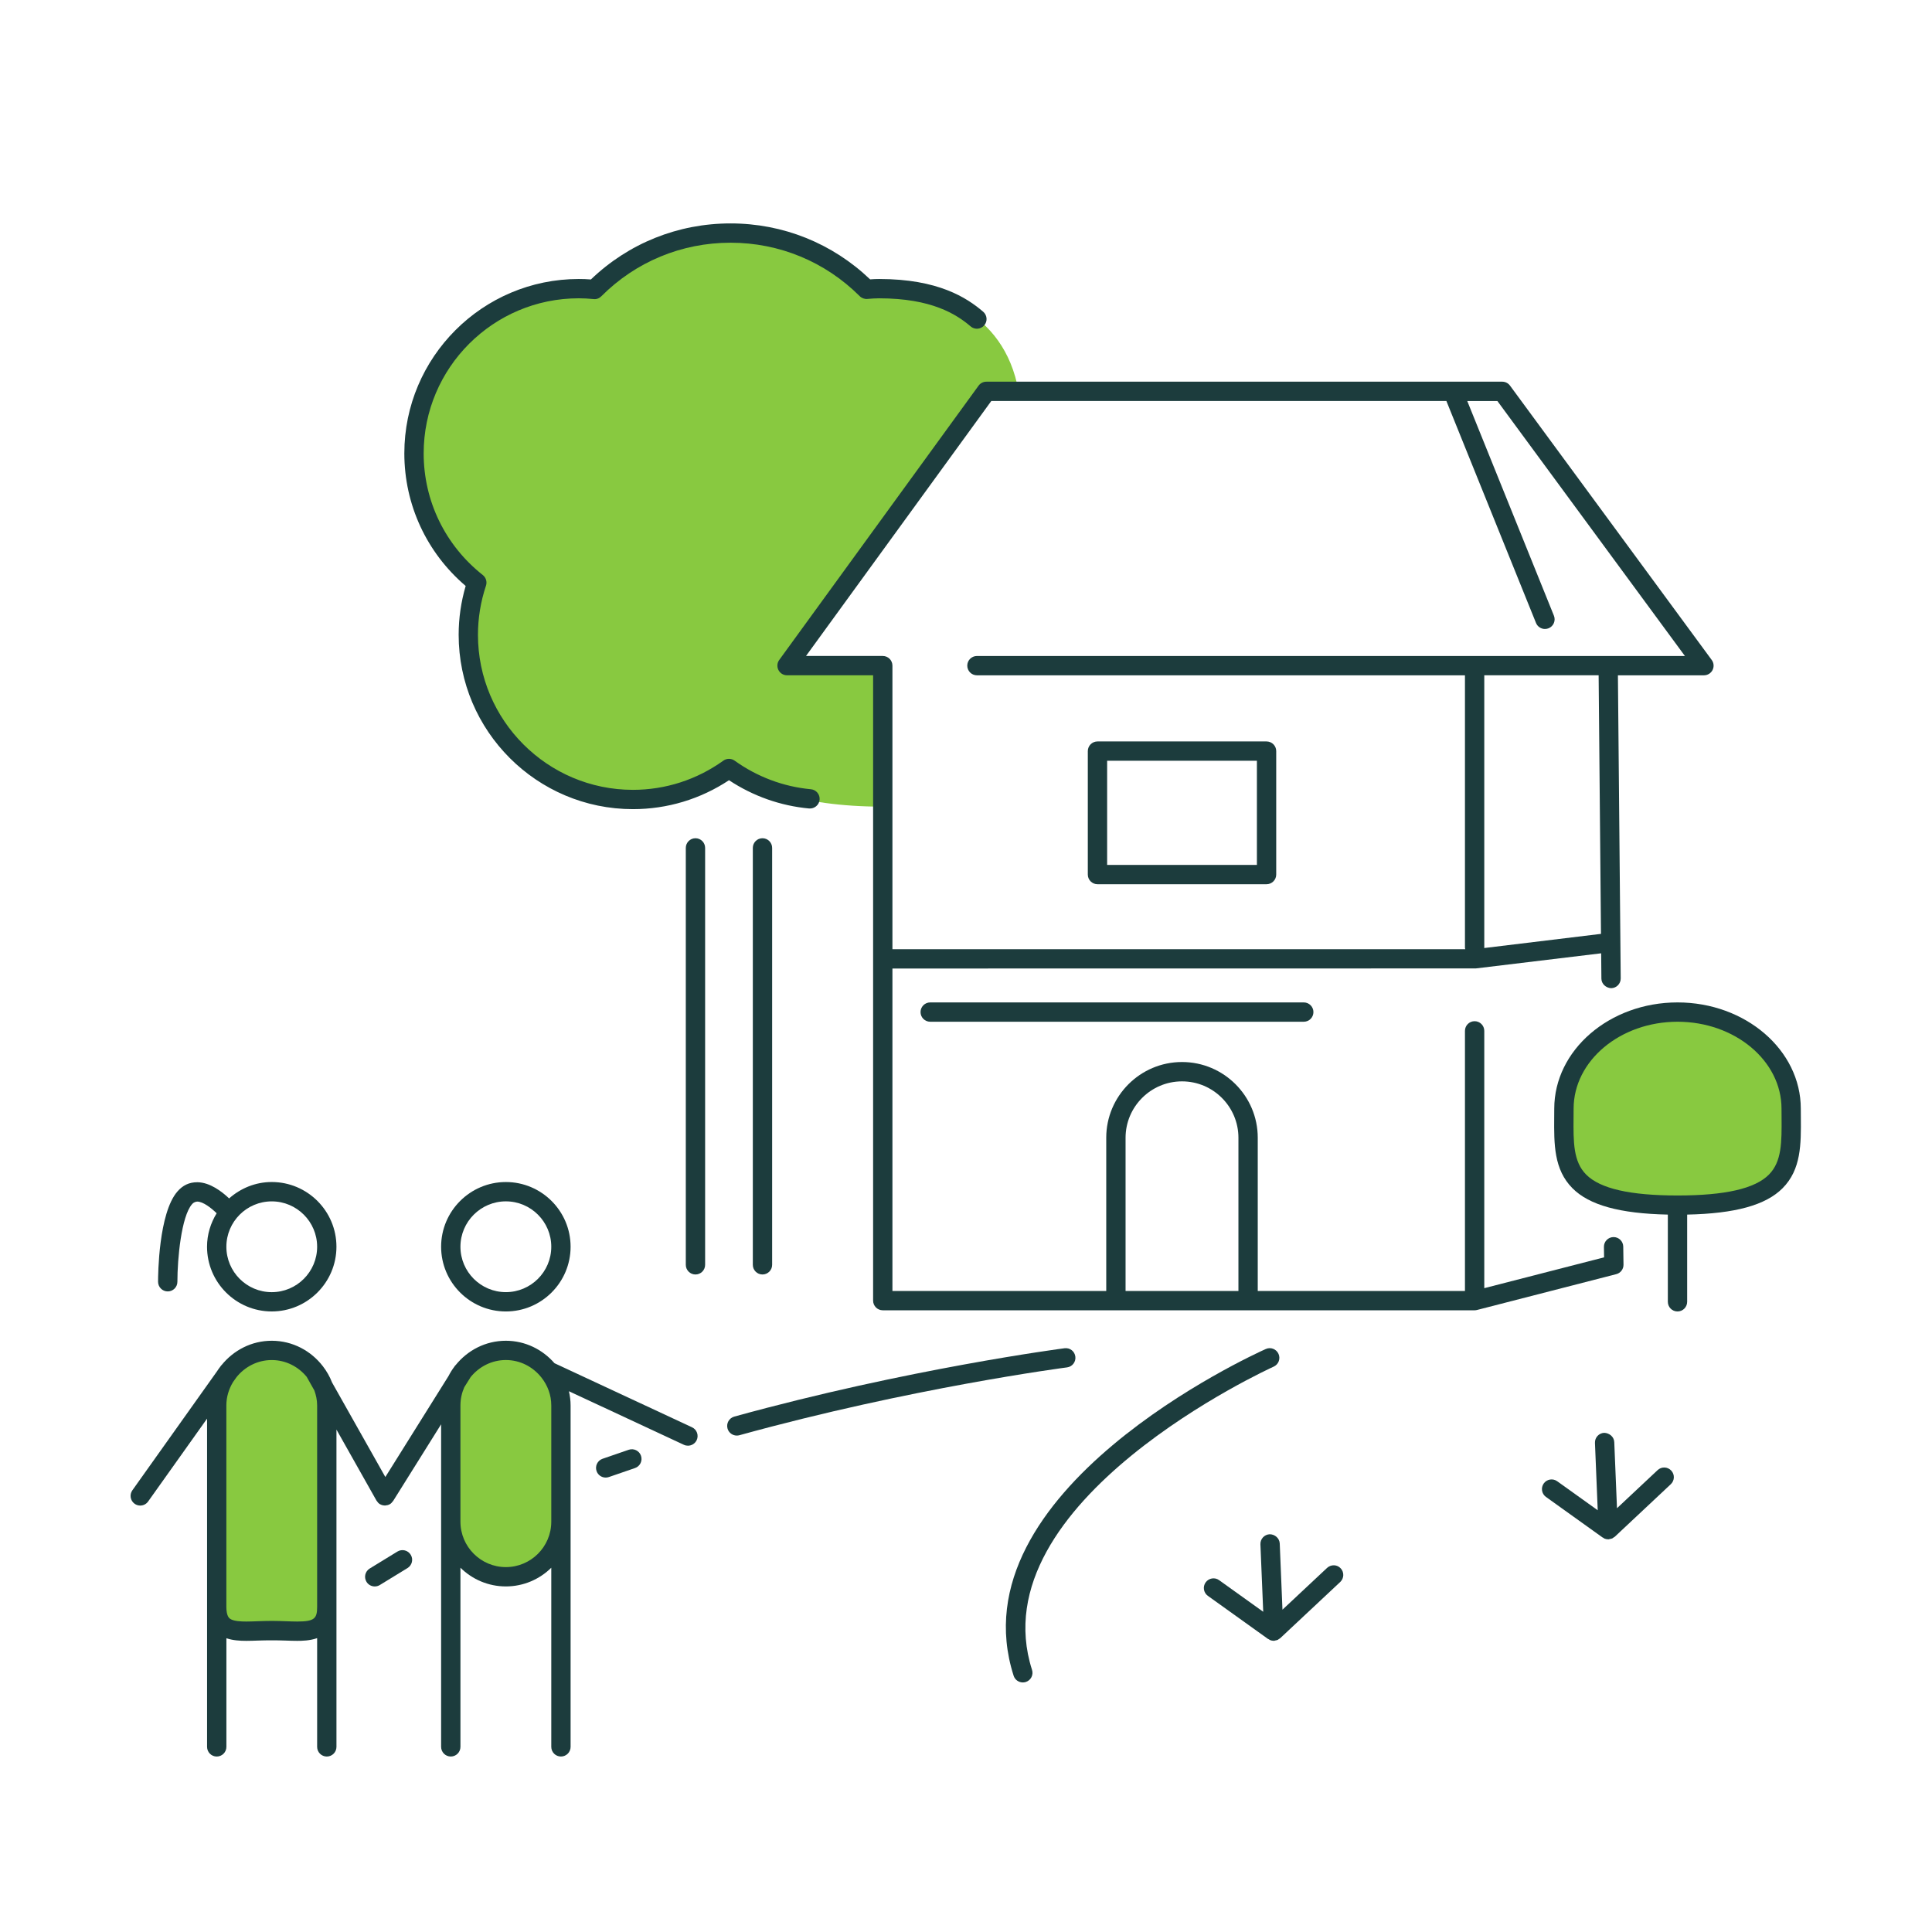
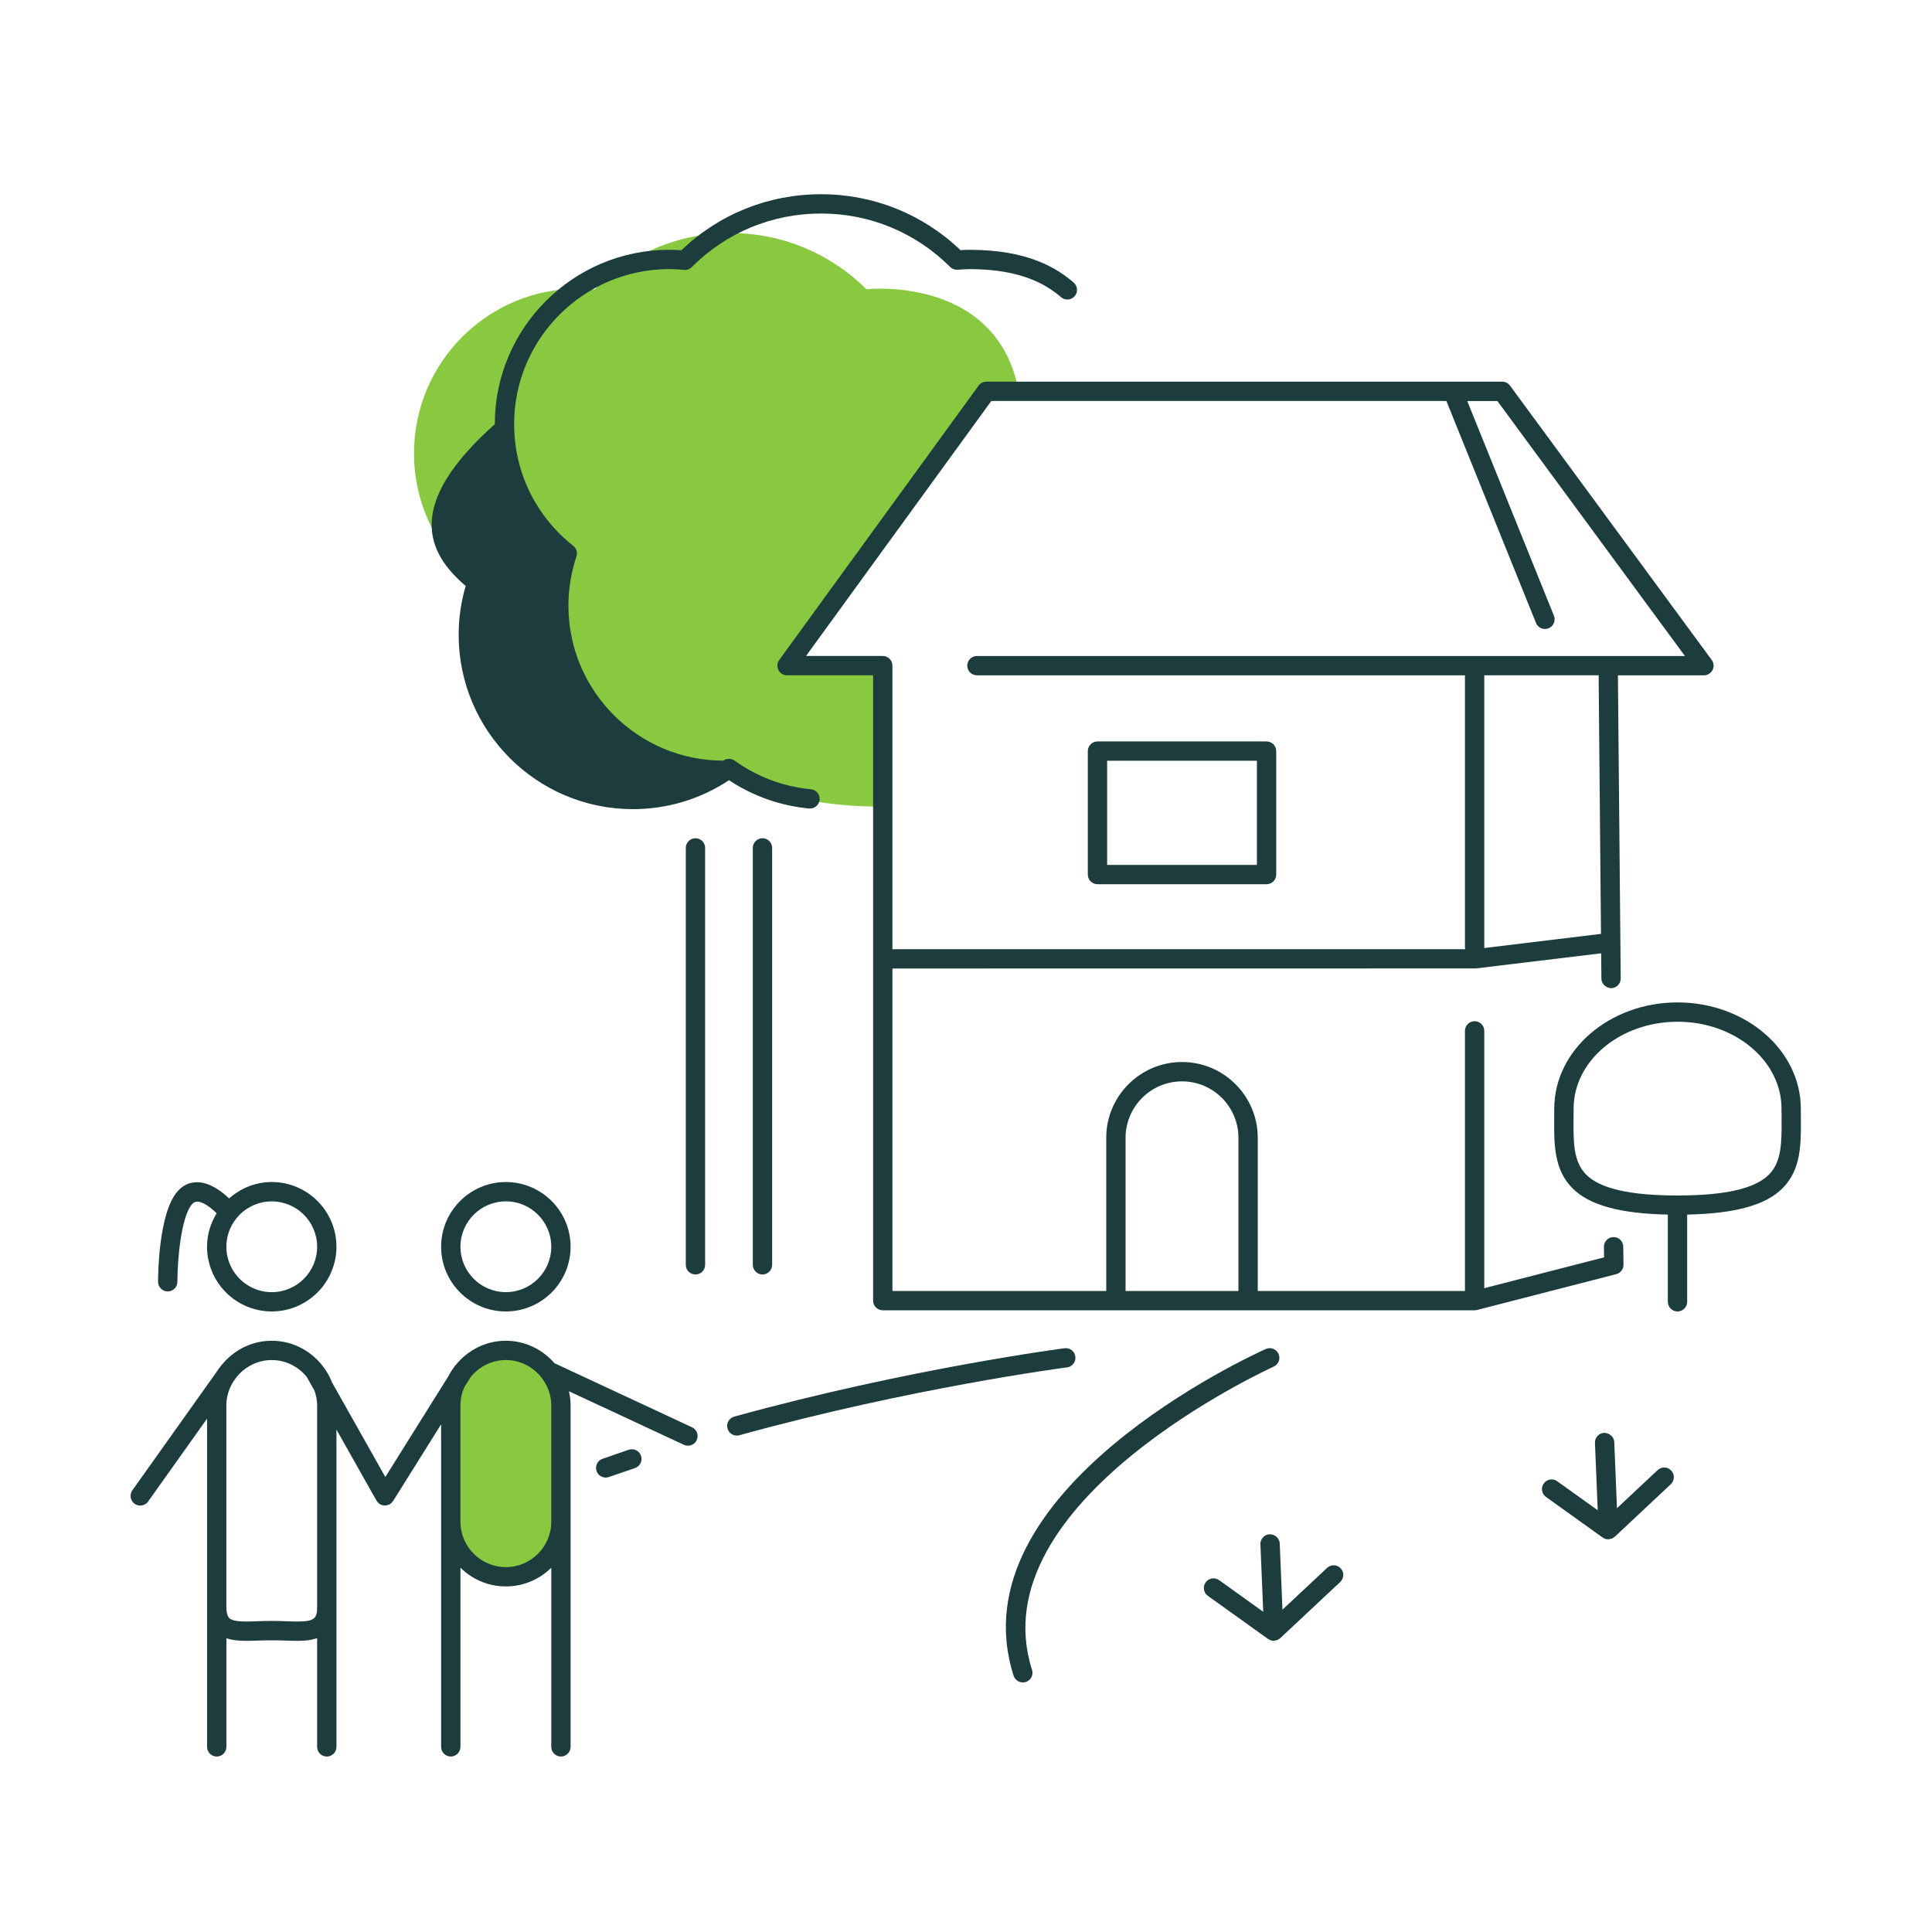
<svg xmlns="http://www.w3.org/2000/svg" version="1.1" id="Layer_1" x="0px" y="0px" width="100px" height="100px" viewBox="-10 -10 100 100" enable-background="new -10 -10 100 100" xml:space="preserve">
  <g>
    <path fill="#88C940" d="M35.692,31.752c-4.433,0-6.759-1.11-7.96-1.975c-1.401,1.006-3.112,1.604-4.973,1.604   c-4.708,0-8.52-3.817-8.52-8.525c0-0.946,0.157-1.851,0.441-2.7c-1.976-1.561-3.251-3.976-3.251-6.689   c0-4.708,3.817-8.527,8.526-8.527c0.274,0,0.546,0.015,0.816,0.043c1.798-1.805,4.289-2.92,7.043-2.92   c2.747,0,5.233,1.112,7.036,2.911c0.219-0.019,0.436-0.034,0.654-0.034c2.764,0,6.452,1.06,7.219,5.316h-1.67L30.737,24.453h4.719   L35.692,31.752z" />
  </g>
-   <path fill="#88C940" d="M82.709,47.384c0,2.755,0.385,4.994-5.881,4.994c-6.264,0-5.88-2.239-5.88-4.994  c0-2.76,2.634-4.999,5.88-4.999S82.709,44.624,82.709,47.384z" />
  <path fill="#88C940" d="M19.034,68.763c0,1.577-1.276,2.851-2.851,2.851l0,0c-1.576,0-2.851-1.273-2.851-2.851v-6.019  c0-1.574,1.275-2.848,2.851-2.848l0,0c1.575,0,2.851,1.273,2.851,2.848V68.763z" />
-   <path fill="#88C940" d="M6.915,73.165c0,1.574-1.274,1.233-2.849,1.233l0,0c-1.575,0-2.849,0.341-2.849-1.233V62.744  c0-1.574,1.274-2.848,2.849-2.848l0,0c1.575,0,2.849,1.273,2.849,2.848V73.165z" />
  <g>
    <path fill="#1C3C3D" d="M74.032,55.46l-0.013-0.936c-0.004-0.273-0.227-0.493-0.5-0.493c-0.002,0-0.004,0-0.007,0   c-0.276,0.004-0.497,0.23-0.493,0.507l0.008,0.542l-6.201,1.595V43.357c0-0.276-0.225-0.5-0.5-0.5c-0.277,0-0.5,0.224-0.5,0.5   V56.82H55.101v-7.929c0-2.162-1.759-3.921-3.92-3.921c-2.163,0-3.922,1.759-3.922,3.921v7.929H36.192V40.13l30.193-0.004   l6.491-0.783l0.012,1.31c0.002,0.276,0.24,0.484,0.504,0.495c0.276-0.003,0.498-0.229,0.496-0.505l-0.145-15.689h4.453   c0.188,0,0.361-0.106,0.446-0.274s0.068-0.37-0.044-0.521L68.158,9.96c-0.094-0.129-0.243-0.204-0.402-0.204H41.055   c-0.16,0-0.311,0.076-0.404,0.206L30.333,24.159c-0.111,0.152-0.126,0.354-0.041,0.521c0.085,0.168,0.257,0.273,0.445,0.273h4.455   V57.32c0,0.276,0.224,0.5,0.5,0.5h30.634c0.041,0,0.084-0.005,0.124-0.016l7.206-1.854C73.881,55.894,74.035,55.69,74.032,55.46z    M66.822,39.07c0-0.007,0.004-0.012,0.004-0.019V24.953h5.919l0.122,13.384L66.822,39.07z M31.719,23.953l9.59-13.197h23.556   l4.638,11.487c0.078,0.194,0.266,0.313,0.463,0.313c0.063,0,0.127-0.012,0.188-0.036c0.256-0.104,0.38-0.395,0.277-0.651   l-4.486-11.112h1.56l9.706,13.197H73.24H40.566c-0.277,0-0.5,0.224-0.5,0.5s0.224,0.5,0.5,0.5h25.26v14.098   c0,0.028,0.012,0.052,0.016,0.079H36.192V24.453c0-0.276-0.224-0.5-0.5-0.5H31.719z M48.259,48.892c0-1.61,1.311-2.921,2.922-2.921   c1.61,0,2.92,1.311,2.92,2.921v7.929h-5.842V48.892z" />
    <path fill="#1C3C3D" d="M25.997,33.387c-0.276,0-0.5,0.224-0.5,0.5v21.58c0,0.276,0.224,0.5,0.5,0.5s0.5-0.224,0.5-0.5v-21.58   C26.497,33.61,26.273,33.387,25.997,33.387z" />
    <path fill="#1C3C3D" d="M28.966,33.887v21.58c0,0.276,0.224,0.5,0.5,0.5s0.5-0.224,0.5-0.5v-21.58c0-0.276-0.224-0.5-0.5-0.5   S28.966,33.61,28.966,33.887z" />
-     <path fill="#1C3C3D" d="M10.571,70.308l-1.436,0.879c-0.235,0.145-0.31,0.452-0.165,0.688c0.094,0.154,0.258,0.239,0.427,0.239   c0.089,0,0.179-0.023,0.261-0.073l1.436-0.879c0.235-0.145,0.31-0.452,0.165-0.688C11.115,70.238,10.807,70.164,10.571,70.308z" />
    <path fill="#1C3C3D" d="M22.542,65.04l-1.354,0.466c-0.261,0.09-0.4,0.374-0.31,0.636c0.071,0.207,0.265,0.337,0.473,0.337   c0.054,0,0.109-0.009,0.163-0.027l1.354-0.466c0.261-0.09,0.4-0.374,0.31-0.636C23.088,65.089,22.804,64.951,22.542,65.04z" />
    <path fill="#1C3C3D" d="M45.66,60.218c-0.035-0.274-0.276-0.468-0.56-0.433c-0.08,0.011-8.141,1.064-17.095,3.538   c-0.266,0.074-0.422,0.35-0.349,0.615c0.061,0.222,0.262,0.367,0.481,0.367c0.044,0,0.089-0.006,0.134-0.018   c8.883-2.455,16.876-3.501,16.957-3.511C45.502,60.742,45.695,60.491,45.66,60.218z" />
    <path fill="#1C3C3D" d="M55.924,60.737c0.252-0.112,0.365-0.408,0.252-0.66c-0.113-0.251-0.407-0.367-0.66-0.252   c-0.66,0.295-16.117,7.333-13.051,16.91c0.068,0.213,0.264,0.348,0.477,0.348c0.05,0,0.102-0.008,0.152-0.023   c0.263-0.085,0.408-0.366,0.323-0.629C40.623,67.703,55.771,60.807,55.924,60.737z" />
    <path fill="#1C3C3D" d="M46.805,35.767h8.752c0.275,0,0.5-0.224,0.5-0.5v-6.39c0-0.276-0.225-0.5-0.5-0.5h-8.752   c-0.275,0-0.5,0.224-0.5,0.5v6.39C46.305,35.543,46.529,35.767,46.805,35.767z M47.305,29.377h7.752v5.39h-7.752V29.377z" />
    <path fill="#1C3C3D" d="M83.212,47.832l-0.003-0.448c0-3.032-2.862-5.499-6.381-5.499c-3.518,0-6.38,2.467-6.38,5.499l-0.003,0.448   c-0.01,1.387-0.021,2.697,0.943,3.669c0.873,0.88,2.458,1.314,4.939,1.366v4.514c0,0.276,0.223,0.5,0.5,0.5   c0.275,0,0.5-0.224,0.5-0.5v-4.514c2.481-0.052,4.067-0.486,4.941-1.367C83.232,50.529,83.223,49.22,83.212,47.832z M81.56,50.796   c-0.722,0.729-2.271,1.082-4.731,1.082s-4.008-0.354-4.73-1.082c-0.67-0.675-0.662-1.682-0.652-2.956l0.003-0.456   c0-2.48,2.413-4.499,5.38-4.499s5.381,2.019,5.381,4.499l0.003,0.456C82.222,49.114,82.229,50.121,81.56,50.796z" />
    <path fill="#1C3C3D" d="M12.832,54.531c0,1.847,1.503,3.35,3.351,3.35s3.351-1.503,3.351-3.35s-1.503-3.349-3.351-3.349   S12.832,52.685,12.832,54.531z M18.534,54.531c0,1.296-1.055,2.35-2.351,2.35s-2.351-1.054-2.351-2.35   c0-1.295,1.055-2.349,2.351-2.349S18.534,53.236,18.534,54.531z" />
    <path fill="#1C3C3D" d="M25.819,63.876L18.7,60.559c-0.615-0.706-1.509-1.162-2.517-1.162c-1.052,0-1.98,0.496-2.595,1.256   c-0.015,0.018-0.034,0.029-0.046,0.049l-0.018,0.029c-0.119,0.155-0.221,0.321-0.311,0.496l-3.268,5.223l-2.759-4.895   c-0.116-0.303-0.276-0.58-0.47-0.833l0,0l0,0c-0.612-0.8-1.567-1.325-2.65-1.325c-1.05,0-1.978,0.496-2.593,1.255   c-0.008,0.01-0.02,0.015-0.027,0.025l-0.037,0.053c-0.061,0.079-0.12,0.158-0.173,0.243l-4.385,6.165   c-0.16,0.226-0.107,0.537,0.117,0.697c0.088,0.063,0.189,0.093,0.29,0.093c0.156,0,0.311-0.073,0.408-0.21l3.052-4.29v2.486v7.251   v7.253c0,0.276,0.224,0.5,0.5,0.5s0.5-0.224,0.5-0.5v-5.623c0.331,0.113,0.697,0.135,1.031,0.135c0.193,0,0.399-0.007,0.615-0.015   c0.449-0.016,0.957-0.016,1.406,0c0.216,0.008,0.422,0.015,0.615,0.015c0.255,0,0.653-0.008,1.03-0.14v5.628   c0,0.276,0.224,0.5,0.5,0.5s0.5-0.224,0.5-0.5v-7.253v-7.251v-1.919l2.073,3.678c0.003,0.006,0.01,0.008,0.013,0.014   c0.04,0.064,0.089,0.122,0.157,0.165c0.003,0.002,0.006,0.001,0.009,0.003c0.074,0.044,0.157,0.067,0.244,0.069   c0.004,0.001,0.008,0.004,0.012,0.004h0h0c0.008,0,0.016-0.006,0.024-0.006c0.076-0.005,0.15-0.021,0.217-0.058   c0.001-0.001,0.003,0,0.004-0.001c0.069-0.039,0.122-0.095,0.164-0.156c0.004-0.006,0.011-0.008,0.015-0.014l2.485-3.972v2.192   v2.849v11.655c0,0.276,0.224,0.5,0.5,0.5s0.5-0.224,0.5-0.5v-9.272c0.605,0.597,1.436,0.968,2.351,0.968s1.746-0.371,2.351-0.968   v9.272c0,0.276,0.224,0.5,0.5,0.5s0.5-0.224,0.5-0.5V68.763v-2.849v-3.17c0-0.253-0.034-0.497-0.087-0.734l5.949,2.772   c0.068,0.032,0.14,0.047,0.211,0.047c0.188,0,0.369-0.106,0.454-0.289C26.177,64.29,26.069,63.992,25.819,63.876z M6.415,62.744   v3.17v7.251c0,0.602-0.128,0.765-1.03,0.765c-0.182,0-0.376-0.007-0.58-0.015c-0.236-0.008-0.483-0.017-0.739-0.017   s-0.503,0.009-0.739,0.017c-0.203,0.008-0.397,0.015-0.58,0.015c-0.268,0-0.646-0.015-0.83-0.137   c-0.049-0.033-0.201-0.134-0.201-0.628v-7.251v-3.17c0-0.443,0.131-0.854,0.345-1.208l0.182-0.256   c0.431-0.534,1.083-0.884,1.822-0.884c0.732,0,1.379,0.344,1.81,0.87l0.397,0.705C6.359,62.215,6.415,62.472,6.415,62.744z    M16.183,71.113c-1.296,0-2.351-1.055-2.351-2.351v-2.849v-3.17c0-0.334,0.072-0.649,0.198-0.938l0.329-0.526   c0.432-0.534,1.084-0.884,1.824-0.884c0.744,0,1.401,0.354,1.832,0.894c0.005,0.006,0.009,0.012,0.014,0.018   c0.312,0.398,0.505,0.893,0.505,1.437v3.17v2.849C18.534,70.059,17.479,71.113,16.183,71.113z" />
    <path fill="#1C3C3D" d="M-1.318,56.844c0.276,0,0.5-0.224,0.5-0.5c0-1.213,0.205-3.375,0.754-4.011   c0.107-0.124,0.205-0.128,0.271-0.14c0.307,0.004,0.719,0.324,1.007,0.605c-0.31,0.507-0.498,1.096-0.498,1.732   c0,1.847,1.502,3.35,3.349,3.35s3.349-1.503,3.349-3.35s-1.502-3.349-3.349-3.349c-0.848,0-1.615,0.327-2.206,0.849   c-0.38-0.361-0.992-0.828-1.637-0.838c-0.438-0.002-0.765,0.162-1.044,0.485c-0.969,1.122-0.997,4.306-0.997,4.665   C-1.818,56.62-1.594,56.844-1.318,56.844z M4.066,52.183c1.295,0,2.349,1.054,2.349,2.349c0,1.296-1.054,2.35-2.349,2.35   c-1.295,0-2.349-1.054-2.349-2.35C1.717,53.236,2.771,52.183,4.066,52.183z" />
    <path fill="#1C3C3D" d="M58.691,71.153l-2.311,2.164l-0.141-3.425c-0.012-0.275-0.254-0.48-0.521-0.479   c-0.276,0.012-0.49,0.245-0.479,0.521l0.145,3.491l-2.283-1.636c-0.223-0.162-0.535-0.109-0.697,0.115   c-0.16,0.225-0.109,0.537,0.115,0.697l3.116,2.232c0.009,0.007,0.021,0.004,0.029,0.01c0.011,0.007,0.021,0.015,0.032,0.021   c0.014,0.007,0.024,0.019,0.038,0.024c0.059,0.025,0.123,0.039,0.19,0.039c0.008,0,0.015,0,0.021,0   c0.022-0.001,0.042-0.012,0.063-0.016c0.038-0.007,0.075-0.012,0.111-0.027c0.008-0.004,0.017-0.005,0.023-0.009   c0.011-0.006,0.019-0.016,0.029-0.021c0.009-0.005,0.016-0.013,0.024-0.019c0.023-0.015,0.049-0.023,0.069-0.043l3.106-2.909   c0.201-0.189,0.212-0.506,0.023-0.707C59.209,70.975,58.895,70.967,58.691,71.153z" />
    <path fill="#1C3C3D" d="M75.797,66.094l-2.102,1.971l-0.141-3.423c-0.012-0.275-0.254-0.47-0.52-0.479   c-0.276,0.012-0.49,0.244-0.479,0.521l0.143,3.487l-2.097-1.502c-0.223-0.161-0.537-0.11-0.697,0.115   c-0.16,0.225-0.109,0.537,0.115,0.697l2.932,2.1c0.008,0.006,0.018,0.003,0.025,0.008c0.023,0.016,0.044,0.035,0.07,0.047l0,0   c0.06,0.024,0.125,0.039,0.193,0.039c0.006,0,0.014,0,0.021,0c0.021-0.001,0.038-0.011,0.059-0.015   c0.041-0.006,0.081-0.013,0.12-0.029c0.006-0.003,0.013-0.004,0.02-0.007c0.017-0.009,0.029-0.023,0.046-0.034   c0.002-0.001,0.003-0.003,0.005-0.004c0.025-0.017,0.053-0.026,0.074-0.047l2.896-2.716c0.201-0.188,0.212-0.505,0.023-0.706   C76.314,65.914,75.998,65.904,75.797,66.094z" />
-     <path fill="#1C3C3D" d="M38.147,41.885c-0.276,0-0.5,0.224-0.5,0.5s0.224,0.5,0.5,0.5h19.336c0.276,0,0.5-0.224,0.5-0.5   s-0.224-0.5-0.5-0.5H38.147z" />
-     <path fill="#1C3C3D" d="M14.103,20.329c-0.241,0.824-0.363,1.673-0.363,2.527c0,4.977,4.046,9.025,9.02,9.025   c1.778,0,3.49-0.517,4.973-1.497c1.244,0.823,2.67,1.327,4.147,1.463c0.274,0.021,0.518-0.178,0.543-0.452   c0.025-0.275-0.177-0.519-0.453-0.544c-1.416-0.13-2.78-0.642-3.946-1.48c-0.175-0.125-0.41-0.126-0.583,0   c-1.377,0.988-2.996,1.511-4.682,1.511c-4.422,0-8.02-3.601-8.02-8.025c0-0.861,0.14-1.717,0.415-2.542   c0.067-0.2,0.001-0.42-0.164-0.551c-1.945-1.536-3.061-3.831-3.061-6.297c0-4.427,3.601-8.027,8.026-8.027   c0.256,0,0.511,0.014,0.764,0.04c0.154,0.02,0.3-0.038,0.406-0.145c1.782-1.788,4.158-2.772,6.689-2.772   c2.522,0,4.896,0.982,6.683,2.765c0.104,0.104,0.25,0.158,0.396,0.145c0.205-0.018,0.408-0.032,0.612-0.032   c2.72,0,4.005,0.83,4.735,1.454c0.209,0.181,0.525,0.154,0.704-0.055c0.18-0.21,0.155-0.525-0.055-0.705   c-0.851-0.728-2.334-1.694-5.385-1.694c-0.156,0-0.312,0.007-0.467,0.019c-1.956-1.869-4.511-2.896-7.223-2.896   c-2.72,0-5.278,1.028-7.229,2.901c-0.209-0.017-0.42-0.024-0.631-0.024c-4.977,0-9.026,4.05-9.026,9.027   C10.93,16.125,12.082,18.606,14.103,20.329z" />
+     <path fill="#1C3C3D" d="M14.103,20.329c-0.241,0.824-0.363,1.673-0.363,2.527c0,4.977,4.046,9.025,9.02,9.025   c1.778,0,3.49-0.517,4.973-1.497c1.244,0.823,2.67,1.327,4.147,1.463c0.274,0.021,0.518-0.178,0.543-0.452   c0.025-0.275-0.177-0.519-0.453-0.544c-1.416-0.13-2.78-0.642-3.946-1.48c-0.175-0.125-0.41-0.126-0.583,0   c-4.422,0-8.02-3.601-8.02-8.025c0-0.861,0.14-1.717,0.415-2.542   c0.067-0.2,0.001-0.42-0.164-0.551c-1.945-1.536-3.061-3.831-3.061-6.297c0-4.427,3.601-8.027,8.026-8.027   c0.256,0,0.511,0.014,0.764,0.04c0.154,0.02,0.3-0.038,0.406-0.145c1.782-1.788,4.158-2.772,6.689-2.772   c2.522,0,4.896,0.982,6.683,2.765c0.104,0.104,0.25,0.158,0.396,0.145c0.205-0.018,0.408-0.032,0.612-0.032   c2.72,0,4.005,0.83,4.735,1.454c0.209,0.181,0.525,0.154,0.704-0.055c0.18-0.21,0.155-0.525-0.055-0.705   c-0.851-0.728-2.334-1.694-5.385-1.694c-0.156,0-0.312,0.007-0.467,0.019c-1.956-1.869-4.511-2.896-7.223-2.896   c-2.72,0-5.278,1.028-7.229,2.901c-0.209-0.017-0.42-0.024-0.631-0.024c-4.977,0-9.026,4.05-9.026,9.027   C10.93,16.125,12.082,18.606,14.103,20.329z" />
  </g>
</svg>